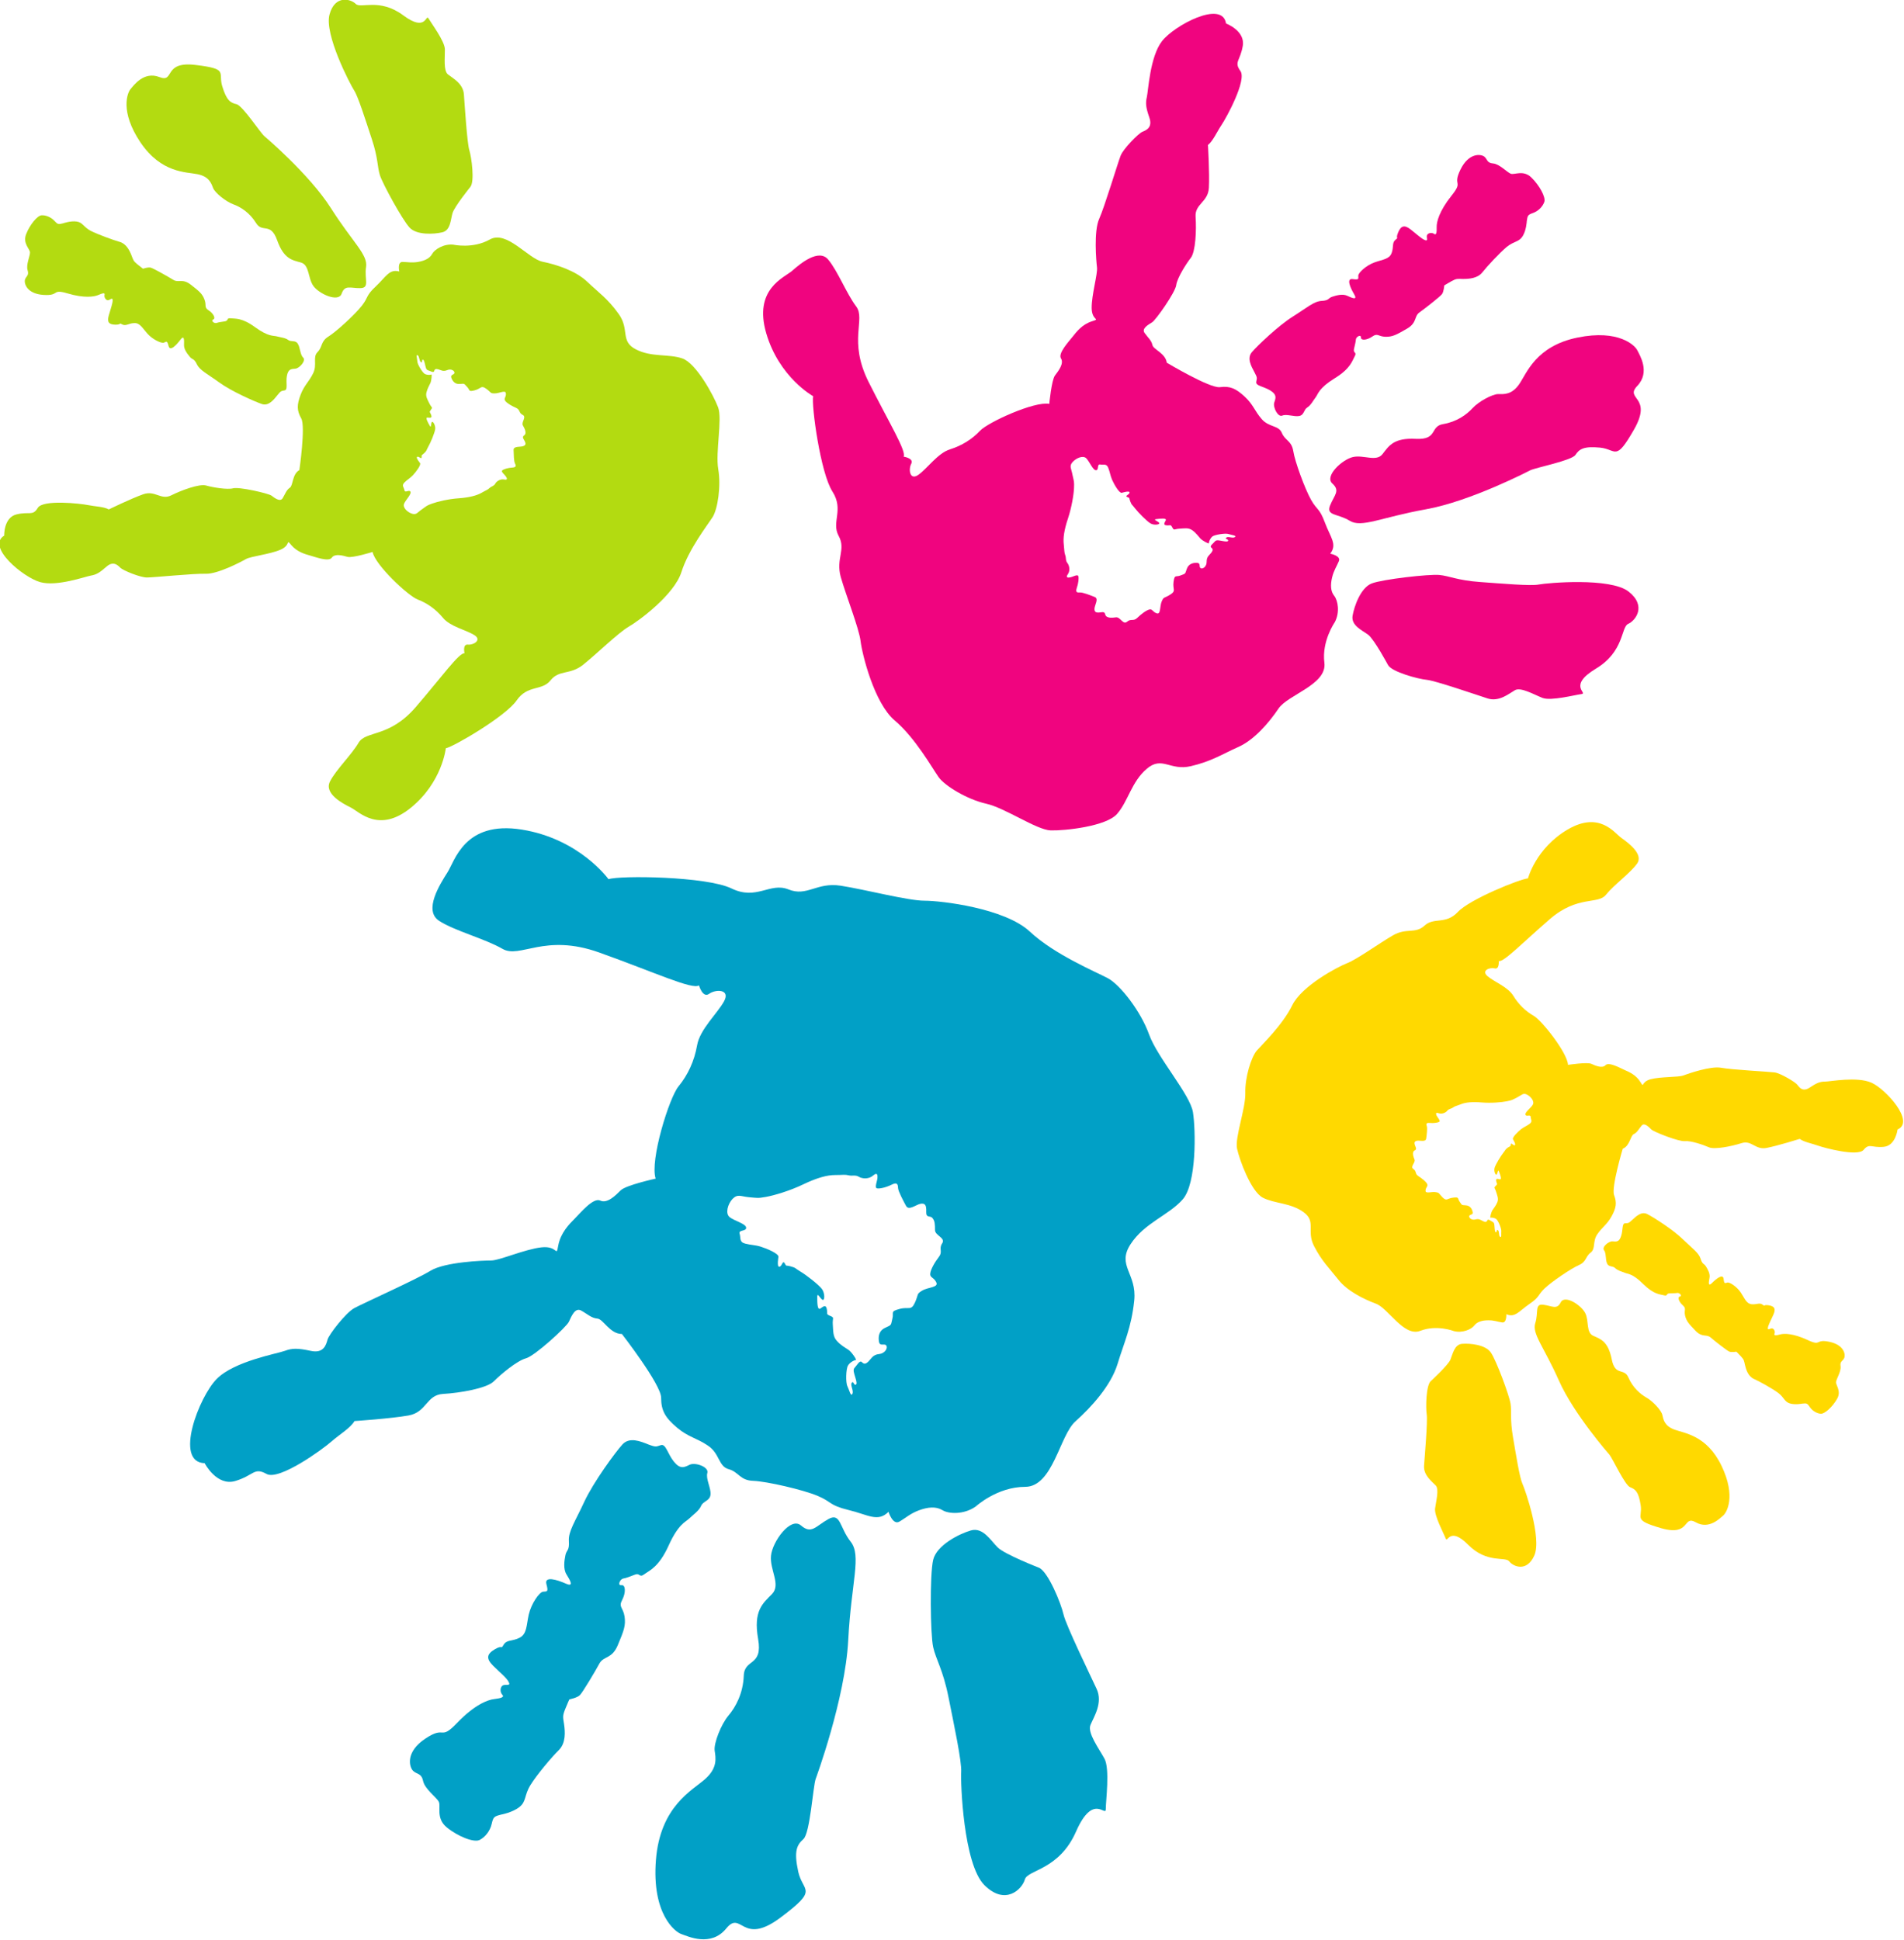
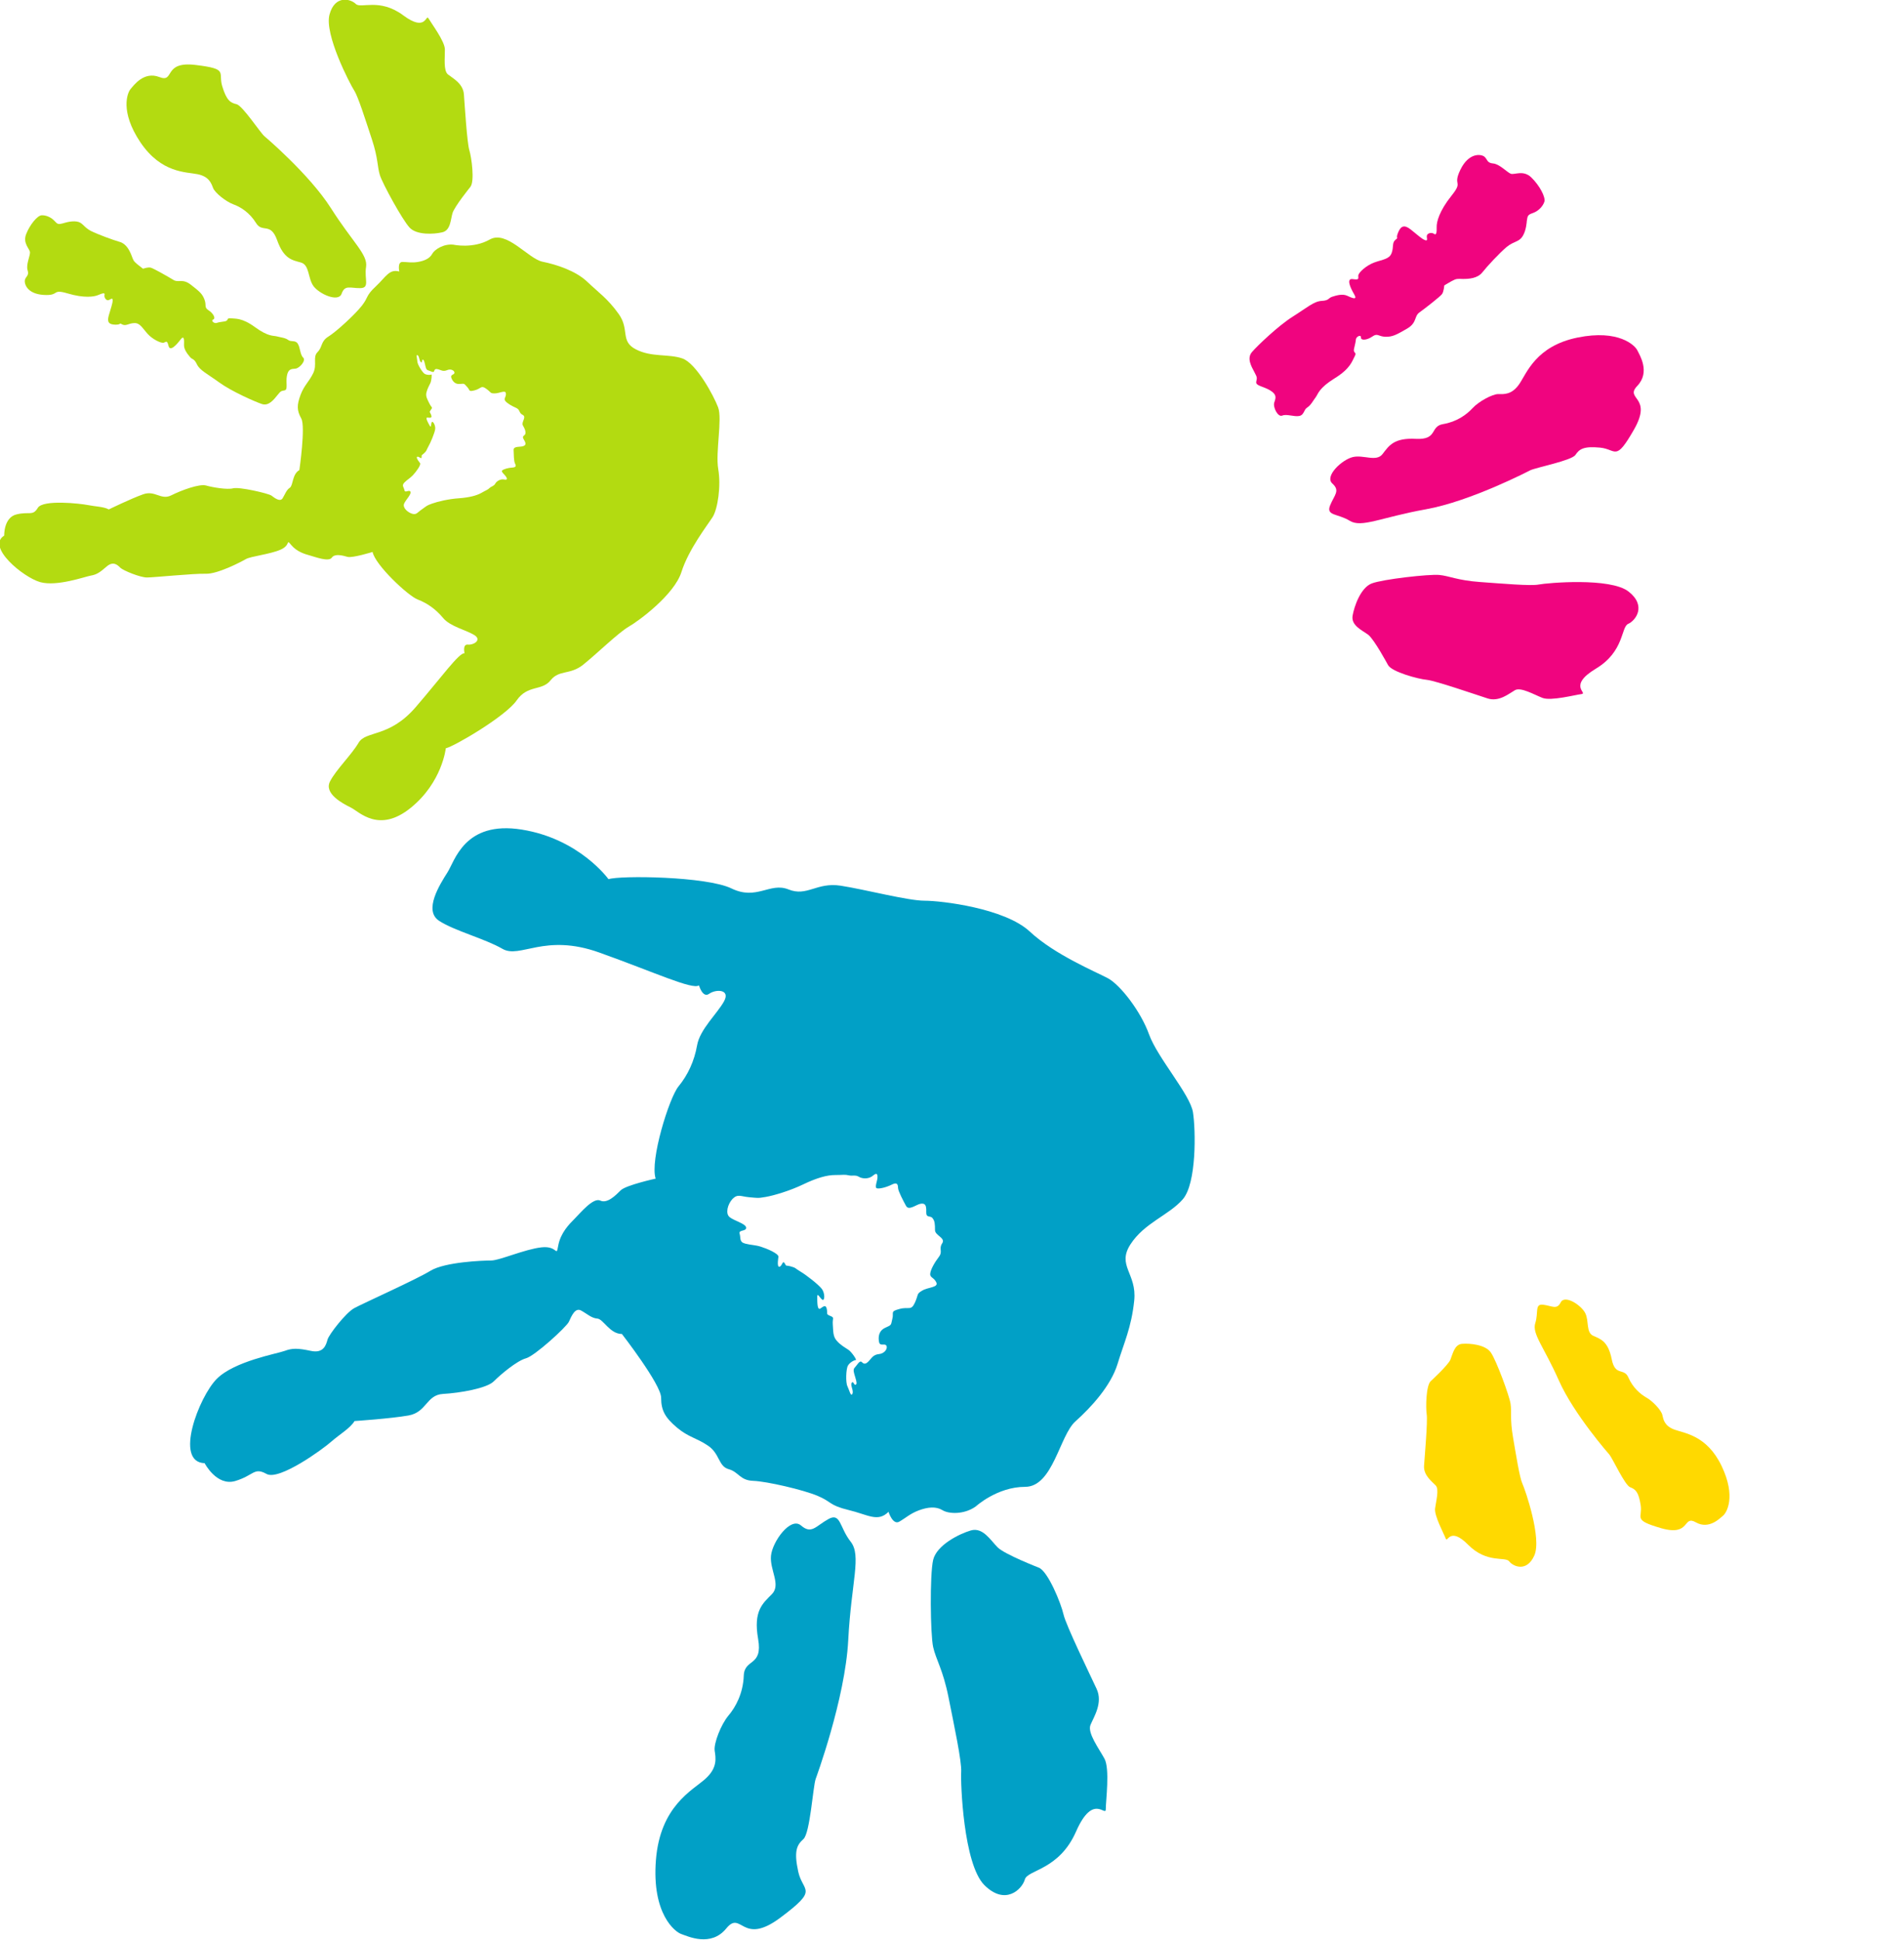
<svg xmlns="http://www.w3.org/2000/svg" xmlns:ns1="http://sodipodi.sourceforge.net/DTD/sodipodi-0.dtd" xmlns:ns2="http://www.inkscape.org/namespaces/inkscape" id="Ebene_01" x="0px" y="0px" viewBox="0 0 453.453 461.933" xml:space="preserve" ns1:docname="Kuge_Stiftung_Logo-hand-komplett.svg" ns2:version="0.92.3 (2405546, 2018-03-11)" width="453.453" height="461.933">
  <defs id="defs152" />
  <style type="text/css" id="style83">
	.st0{fill:#01A0C6;}
	.st1{fill:#B3DB11;}
	.st2{fill:#FFD900;}
	.st3{fill:#F0047F;}
</style>
  <g id="g147" transform="translate(-202.663,-64.249)">
    <g id="Hand_3_" transform="matrix(3.165,0,0,3.165,-1154.216,-518.968)" style="stroke-width:0.316">
      <path class="st0" d="m 461.75,253.55 c 1.19,0.77 3.44,1.34 4.77,2.11 1.33,0.77 3.16,-1.2 7.29,0.28 4.14,1.48 7.01,2.82 7.5,2.47 0,0 0.28,0.99 0.77,0.63 0.49,-0.35 1.61,-0.35 1.12,0.56 -0.49,0.91 -1.82,2.11 -2.03,3.31 -0.21,1.2 -0.7,2.25 -1.4,3.1 -0.7,0.85 -2.17,5.57 -1.72,6.94 0,0 -2.24,0.49 -2.63,0.88 -0.39,0.39 -1.02,1.02 -1.54,0.77 -0.53,-0.25 -1.51,0.95 -1.93,1.37 -0.42,0.42 -1.05,1.06 -1.23,2.01 -0.18,0.95 0,0 -1.26,0.14 -1.26,0.14 -3.16,0.99 -3.79,0.99 -0.63,0 -3.47,0.11 -4.56,0.77 -1.09,0.67 -5.12,2.47 -5.75,2.82 -0.63,0.35 -1.89,1.97 -2,2.36 -0.11,0.39 -0.28,1.06 -1.26,0.85 -0.98,-0.21 -1.4,-0.21 -1.96,0 -0.56,0.21 -3.79,0.77 -5.12,2.11 -1.33,1.34 -3.23,6.27 -0.91,6.34 0,0 0.91,1.76 2.31,1.34 1.4,-0.42 1.4,-1.06 2.35,-0.53 0.95,0.53 4.28,-1.9 4.87,-2.43 0.6,-0.53 1.44,-1.02 1.75,-1.55 0,0 2.7,-0.18 4.07,-0.42 1.37,-0.25 1.33,-1.55 2.59,-1.62 1.26,-0.07 3.3,-0.42 3.82,-0.95 0.53,-0.53 1.75,-1.55 2.42,-1.73 0.67,-0.18 3.05,-2.36 3.23,-2.75 0.18,-0.39 0.46,-1.09 0.91,-0.85 0.46,0.25 0.79,0.58 1.23,0.61 0.45,0.03 0.94,1.16 1.85,1.16 0,0 2.95,3.8 2.95,4.79 0,0.99 0.32,1.51 1.19,2.25 0.88,0.74 1.47,0.77 2.35,1.37 0.88,0.6 0.77,1.55 1.54,1.76 0.77,0.21 0.84,0.85 1.86,0.88 1.02,0.04 3.75,0.67 4.84,1.13 1.09,0.46 0.84,0.7 2.31,1.06 1.47,0.35 2.21,0.95 3.02,0.14 0,0 0.32,1.02 0.81,0.74 0.49,-0.28 0.81,-0.6 1.47,-0.85 0.67,-0.25 1.29,-0.31 1.77,-0.02 0.47,0.3 1.64,0.35 2.51,-0.27 0,0 1.61,-1.48 3.72,-1.48 2.1,0 2.59,-3.87 3.79,-4.93 1.19,-1.06 2.66,-2.68 3.16,-4.3 0.49,-1.62 1.05,-2.75 1.26,-4.79 0.21,-2.04 -1.33,-2.61 -0.28,-4.23 1.05,-1.62 2.88,-2.18 3.93,-3.38 1.05,-1.2 0.98,-5.21 0.77,-6.55 -0.21,-1.34 -2.66,-4.09 -3.3,-5.85 -0.63,-1.76 -2.17,-3.73 -3.09,-4.23 -0.91,-0.49 -4,-1.76 -5.89,-3.52 -1.89,-1.76 -6.66,-2.32 -7.92,-2.32 -1.26,0 -4.49,-0.85 -6.31,-1.13 -1.82,-0.28 -2.52,0.85 -3.93,0.28 -1.4,-0.56 -2.38,0.85 -4.28,-0.07 -1.89,-0.92 -8.41,-0.99 -9.26,-0.7 0,0 -2.17,-3.03 -6.52,-3.73 -4.35,-0.7 -5.05,2.4 -5.61,3.24 -0.55,0.87 -1.81,2.84 -0.62,3.62 z m 23.33,20.8 c 0.65,0.05 0.61,0.09 1.24,-0.02 0.63,-0.11 1.82,-0.46 2.84,-0.95 1.02,-0.49 1.79,-0.7 2.38,-0.7 0.6,0 0.75,-0.05 1.03,0.02 0.28,0.07 0.51,-0.05 0.77,0.11 0.26,0.16 0.75,0.19 1.07,-0.09 0.32,-0.28 0.35,-0.04 0.33,0.19 -0.02,0.23 -0.23,0.72 -0.04,0.77 0.19,0.05 0.7,-0.07 1.12,-0.28 0.42,-0.21 0.46,0 0.47,0.26 0.02,0.26 0.39,0.95 0.6,1.34 0.21,0.39 0.77,-0.11 1.1,-0.16 0.33,-0.05 0.44,0.09 0.42,0.6 -0.02,0.51 0.3,0.26 0.47,0.48 0.18,0.21 0.19,0.48 0.19,0.9 0,0.42 0.82,0.58 0.54,1 -0.28,0.42 0.07,0.6 -0.25,1.02 -0.32,0.42 -0.61,0.93 -0.65,1.25 -0.04,0.32 0.28,0.28 0.46,0.67 0.18,0.39 -0.63,0.35 -1.07,0.62 -0.44,0.26 -0.25,0.25 -0.54,0.9 -0.3,0.65 -0.46,0.28 -1.17,0.48 -0.72,0.19 -0.4,0.26 -0.53,0.74 -0.12,0.48 -0.02,0.44 -0.53,0.67 -0.51,0.23 -0.54,0.72 -0.47,1.07 0.07,0.35 0.4,0.09 0.54,0.26 0.14,0.18 -0.07,0.6 -0.54,0.65 -0.47,0.05 -0.56,0.32 -0.79,0.55 -0.23,0.23 -0.35,0.21 -0.51,0.05 -0.16,-0.16 -0.37,0.26 -0.53,0.42 -0.16,0.16 -0.05,0.41 0.05,0.76 0.11,0.35 0.12,0.51 0,0.53 -0.12,0.02 -0.16,-0.33 -0.28,-0.14 -0.12,0.19 0.18,0.6 0.05,0.83 -0.12,0.23 -0.23,-0.3 -0.37,-0.58 -0.14,-0.28 -0.11,-1.3 0.04,-1.55 0.14,-0.25 0.49,-0.42 0.59,-0.42 0.1,0 -0.31,-0.6 -0.54,-0.76 -0.23,-0.16 -0.6,-0.35 -0.89,-0.69 -0.3,-0.33 -0.26,-0.72 -0.3,-1.22 -0.04,-0.49 0.16,-0.51 -0.19,-0.65 -0.35,-0.14 -0.19,-0.16 -0.26,-0.51 -0.07,-0.35 -0.23,-0.23 -0.48,-0.05 -0.25,0.18 -0.24,-0.53 -0.24,-0.88 0,-0.35 0.19,0.09 0.38,0.22 0.19,0.13 0.22,-0.5 -0.05,-0.83 -0.26,-0.33 -1.17,-1.04 -1.6,-1.29 -0.42,-0.25 -0.32,-0.28 -0.74,-0.39 -0.42,-0.11 -0.28,0.04 -0.44,-0.23 -0.16,-0.27 -0.19,0.23 -0.4,0.26 -0.21,0.04 -0.07,-0.74 -0.07,-0.74 0.03,-0.25 -0.88,-0.63 -1.33,-0.77 -0.46,-0.14 -0.7,-0.11 -1.17,-0.23 -0.47,-0.12 -0.32,-0.42 -0.42,-0.74 -0.11,-0.32 0.51,-0.16 0.49,-0.46 -0.02,-0.3 -0.89,-0.51 -1.24,-0.79 -0.35,-0.28 -0.14,-0.99 0.21,-1.37 0.4,-0.4 0.61,-0.19 1.25,-0.13 z" id="path85" ns2:connector-curvature="0" style="fill:#01a0c6;stroke-width:0.169" />
      <path class="st0" d="m 501.77,299.42 c -0.89,0.26 -2.58,1.11 -2.84,2.22 -0.26,1.11 -0.21,5.6 0,6.55 0.21,0.95 0.74,1.69 1.16,3.8 0.42,2.11 1,4.81 0.95,5.6 -0.05,0.79 0.16,6.92 1.74,8.51 1.58,1.58 2.84,0.32 3.05,-0.42 0.21,-0.74 2.58,-0.69 3.86,-3.62 1.29,-2.93 2.23,-1.04 2.23,-1.67 0,-0.63 0.32,-3.03 -0.1,-3.8 -0.42,-0.77 -1.3,-1.94 -1.05,-2.54 0.25,-0.6 0.95,-1.66 0.46,-2.71 -0.49,-1.06 -2.31,-4.79 -2.49,-5.6 -0.18,-0.81 -1.16,-3.24 -1.86,-3.52 0,0 -2.58,-1 -3.1,-1.53 -0.53,-0.53 -1.11,-1.53 -2.01,-1.27 z" id="path87" ns2:connector-curvature="0" style="fill:#01a0c6;stroke-width:0.169" />
      <path class="st0" d="m 488.78,325.1 c -0.34,-1.56 -0.11,-2.01 0.39,-2.46 0.5,-0.45 0.72,-3.95 0.92,-4.52 0,0 2.22,-6.01 2.45,-10.43 0.23,-4.42 1.02,-6.37 0.18,-7.43 -0.84,-1.06 -0.74,-2.22 -1.68,-1.69 -0.95,0.53 -1.26,1.16 -2.05,0.48 -0.79,-0.69 -2.16,1.22 -2.26,2.27 -0.11,1.06 0.77,2.18 0.07,2.89 -0.7,0.71 -1.41,1.26 -1.04,3.37 0.37,2.11 -1.03,1.45 -1.08,2.77 -0.05,1.32 -0.6,2.35 -1.16,3.01 -0.55,0.66 -1.1,2.06 -1.03,2.62 0.08,0.55 0.24,1.29 -0.71,2.14 -0.95,0.85 -3.39,2.03 -3.71,6.1 -0.32,4.07 1.45,5.42 1.92,5.57 0.47,0.16 2.21,1 3.37,-0.42 1.16,-1.43 1.16,1.37 4.08,-0.82 2.92,-2.18 1.69,-1.89 1.34,-3.45 z" id="path89" ns2:connector-curvature="0" style="fill:#01a0c6;stroke-width:0.169" />
-       <path class="st0" d="m 470.77,315.94 c 0.53,-0.53 0.47,-1.37 0.39,-1.93 -0.08,-0.55 -0.13,-0.61 0.08,-1.14 0.21,-0.53 0.32,-0.74 0.32,-0.74 0,0 0.58,-0.11 0.79,-0.32 0.21,-0.21 1.16,-1.8 1.47,-2.38 0.32,-0.58 0.95,-0.32 1.39,-1.4 0.45,-1.08 0.6,-1.45 0.5,-2.14 -0.11,-0.69 -0.47,-0.69 -0.18,-1.24 0.29,-0.55 0.26,-1.16 -0.05,-1.11 -0.32,0.05 -0.13,-0.45 0.13,-0.5 0.26,-0.05 0.45,-0.13 0.87,-0.29 0.42,-0.16 0.32,0.26 0.71,-0.03 0.39,-0.29 1.1,-0.53 1.84,-2.17 0.74,-1.64 1.29,-1.77 1.55,-2.03 0.26,-0.26 0.74,-0.58 0.89,-0.95 0.16,-0.37 0.68,-0.37 0.71,-0.87 0.03,-0.5 -0.37,-1.16 -0.24,-1.61 0.13,-0.45 -0.92,-0.82 -1.34,-0.61 -0.42,0.21 -0.71,0.34 -1.18,-0.24 -0.47,-0.58 -0.6,-1.35 -0.97,-1.24 -0.37,0.11 -0.34,0.18 -0.95,-0.05 -0.6,-0.24 -1.42,-0.58 -1.95,0 -0.53,0.58 -2.18,2.83 -2.87,4.31 -0.68,1.48 -1.21,2.22 -1.16,2.96 0.05,0.74 -0.18,0.66 -0.26,1.06 -0.08,0.4 -0.18,1.03 0.08,1.45 0.26,0.42 0.6,0.98 -0.05,0.69 -0.66,-0.29 -1.63,-0.59 -1.46,0.04 0.17,0.62 0.04,0.54 -0.25,0.57 -0.29,0.03 -0.89,0.9 -1.08,1.72 -0.18,0.82 -0.13,1.45 -0.68,1.74 -0.55,0.29 -0.97,0.13 -1.21,0.53 -0.24,0.4 -0.03,-0.03 -0.66,0.34 -0.63,0.37 -0.66,0.71 -0.13,1.24 0.53,0.53 1.03,0.92 1.18,1.24 0.16,0.32 -0.24,0.13 -0.45,0.24 -0.21,0.11 -0.23,0.51 -0.04,0.7 0.19,0.2 -0.15,0.27 -0.62,0.33 -0.47,0.05 -1.48,0.43 -2.79,1.8 -1.31,1.37 -0.84,0.15 -2.36,1.16 -1.53,1 -1.24,2.14 -0.95,2.43 0.29,0.29 0.63,0.16 0.76,0.77 0.13,0.61 1,1.22 1.18,1.56 0.18,0.34 -0.24,1.24 0.6,1.93 0.84,0.69 2.05,1.16 2.47,0.95 0.42,-0.21 0.79,-0.68 0.91,-1.2 0.12,-0.52 0.16,-0.57 0.71,-0.71 0,0 0.85,-0.15 1.38,-0.57 0.53,-0.42 0.35,-0.87 0.82,-1.64 0.47,-0.77 1.62,-2.13 2.15,-2.65 z" id="path91" ns2:connector-curvature="0" style="fill:#01a0c6;stroke-width:0.169" />
    </g>
    <g id="Hand_2_" transform="matrix(3.165,0,0,3.165,-1154.216,-518.968)" style="stroke-width:0.316">
      <path class="st1" d="m 455.13,245.04 c 0.63,0.32 2.1,1.94 4.48,0.02 2.38,-1.92 2.65,-4.49 2.65,-4.49 0.6,-0.12 4.5,-2.4 5.33,-3.6 0.83,-1.2 1.9,-0.69 2.55,-1.51 0.65,-0.82 1.46,-0.38 2.46,-1.18 1,-0.8 2.65,-2.41 3.41,-2.85 0.76,-0.43 3.44,-2.41 3.98,-4.12 0.54,-1.71 1.96,-3.53 2.35,-4.14 0.38,-0.61 0.64,-2.33 0.42,-3.6 -0.22,-1.28 0.32,-3.77 -0.01,-4.65 -0.33,-0.88 -1.65,-3.32 -2.69,-3.68 -1.04,-0.36 -2.33,-0.07 -3.51,-0.69 -1.18,-0.61 -0.45,-1.48 -1.27,-2.64 -0.82,-1.16 -1.54,-1.64 -2.39,-2.45 -0.85,-0.81 -2.28,-1.28 -3.36,-1.5 -1.08,-0.23 -2.69,-2.39 -3.96,-1.67 -1.27,0.72 -2.74,0.39 -2.74,0.39 -0.73,-0.08 -1.42,0.36 -1.6,0.7 -0.18,0.34 -0.59,0.52 -1.07,0.6 -0.48,0.08 -0.78,0 -1.17,0 -0.39,0 -0.23,0.72 -0.23,0.72 -0.76,-0.21 -1,0.4 -1.77,1.12 -0.77,0.72 -0.53,0.78 -1.03,1.43 -0.5,0.65 -1.93,1.97 -2.53,2.34 -0.6,0.37 -0.43,0.78 -0.82,1.17 -0.39,0.39 -0.01,0.93 -0.33,1.59 -0.32,0.66 -0.67,0.89 -0.95,1.63 -0.28,0.75 -0.29,1.17 0.05,1.77 0.34,0.59 -0.14,3.89 -0.14,3.89 -0.55,0.31 -0.46,1.16 -0.72,1.33 -0.26,0.17 -0.35,0.48 -0.54,0.79 -0.19,0.3 -0.6,-0.02 -0.84,-0.2 -0.24,-0.17 -2.42,-0.67 -2.88,-0.55 -0.46,0.12 -1.55,-0.07 -2.04,-0.21 -0.5,-0.14 -1.84,0.35 -2.62,0.74 -0.78,0.39 -1.21,-0.4 -2.11,-0.08 -0.91,0.32 -2.59,1.14 -2.59,1.14 -0.37,-0.21 -1.04,-0.22 -1.58,-0.33 -0.54,-0.11 -3.37,-0.43 -3.76,0.21 -0.39,0.64 -0.61,0.26 -1.59,0.49 -0.99,0.23 -0.94,1.6 -0.94,1.6 -1.37,0.84 1.45,3.15 2.71,3.5 1.26,0.35 3.39,-0.42 3.8,-0.49 0.41,-0.07 0.66,-0.21 1.18,-0.67 0.52,-0.46 0.85,-0.12 1.05,0.08 0.2,0.2 1.51,0.74 2.01,0.73 0.5,0 3.54,-0.31 4.42,-0.28 0.88,0.03 2.63,-0.88 3.01,-1.1 0.38,-0.22 1.81,-0.36 2.61,-0.71 0.81,-0.35 0.38,-0.86 0.81,-0.35 0.43,0.51 1.02,0.68 1.42,0.79 0.4,0.11 1.4,0.49 1.63,0.16 0.23,-0.33 0.83,-0.16 1.19,-0.06 0.36,0.1 1.88,-0.37 1.88,-0.37 0.19,0.98 2.69,3.32 3.4,3.58 0.71,0.27 1.36,0.73 1.9,1.38 0.53,0.65 1.74,0.91 2.35,1.29 0.61,0.38 -0.07,0.77 -0.48,0.72 -0.42,-0.04 -0.25,0.65 -0.25,0.65 -0.42,-0.04 -1.69,1.75 -3.68,4.06 -1.99,2.31 -3.75,1.75 -4.29,2.67 -0.54,0.92 -1.7,2.03 -2.15,2.91 -0.48,0.92 0.95,1.67 1.58,1.98 z m 4.58,-22.12 c -0.34,-0.11 -0.71,-0.46 -0.59,-0.75 0.12,-0.29 0.57,-0.72 0.48,-0.9 -0.09,-0.19 -0.41,0.12 -0.45,-0.11 -0.04,-0.23 -0.24,-0.35 0,-0.59 0.24,-0.24 0.4,-0.3 0.63,-0.54 0.23,-0.24 0.64,-0.79 0.54,-0.92 0,0 -0.35,-0.42 -0.21,-0.47 0.14,-0.05 0.33,0.23 0.33,0.02 0.01,-0.21 -0.03,-0.08 0.19,-0.29 0.22,-0.21 0.14,-0.19 0.31,-0.49 0.17,-0.29 0.48,-1.03 0.52,-1.32 0.04,-0.29 -0.19,-0.66 -0.26,-0.52 -0.07,0.14 -0.03,0.47 -0.15,0.26 -0.12,-0.21 -0.37,-0.64 -0.16,-0.61 0.21,0.02 0.35,0.04 0.27,-0.19 -0.08,-0.24 -0.18,-0.19 -0.02,-0.4 0.16,-0.21 0.04,-0.15 -0.11,-0.46 -0.15,-0.31 -0.3,-0.53 -0.23,-0.83 0.07,-0.3 0.22,-0.55 0.3,-0.72 0.08,-0.17 0.13,-0.68 0.07,-0.64 -0.06,0.04 -0.33,0.05 -0.5,-0.05 -0.17,-0.1 -0.54,-0.7 -0.55,-0.92 -0.01,-0.22 -0.13,-0.57 0.02,-0.48 0.15,0.1 0.11,0.44 0.25,0.52 0.14,0.07 0.04,-0.15 0.12,-0.18 0.08,-0.03 0.12,0.07 0.18,0.32 0.06,0.25 0.08,0.43 0.23,0.47 0.15,0.04 0.42,0.22 0.46,0.07 0.04,-0.15 0.11,-0.2 0.32,-0.14 0.21,0.06 0.36,0.19 0.66,0.06 0.3,-0.13 0.57,0.05 0.55,0.21 -0.02,0.15 -0.31,0.11 -0.24,0.35 0.08,0.24 0.27,0.52 0.65,0.48 0.38,-0.04 0.31,-0.02 0.54,0.22 0.24,0.24 0.07,0.39 0.57,0.26 0.5,-0.13 0.47,-0.41 0.87,-0.12 0.4,0.29 0.28,0.35 0.63,0.35 0.35,0.01 0.83,-0.29 0.85,0 0.03,0.29 -0.18,0.38 -0.05,0.56 0.13,0.18 0.48,0.38 0.82,0.53 0.33,0.15 0.18,0.37 0.5,0.53 0.31,0.16 -0.13,0.54 0.01,0.79 0.14,0.25 0.22,0.42 0.19,0.61 -0.03,0.19 -0.31,0.15 -0.12,0.45 0.18,0.3 0.17,0.42 -0.05,0.5 -0.22,0.08 -0.72,-0.02 -0.72,0.28 0.01,0.31 0.02,0.85 0.1,1.01 0.08,0.16 0.13,0.3 -0.19,0.32 -0.33,0.02 -0.67,0.12 -0.77,0.22 -0.1,0.1 0.2,0.32 0.28,0.45 0.09,0.13 0.15,0.29 -0.13,0.23 -0.29,-0.06 -0.57,0.13 -0.67,0.31 -0.1,0.19 -0.28,0.19 -0.43,0.33 -0.14,0.14 -0.26,0.16 -0.62,0.37 -0.36,0.2 -0.89,0.34 -1.67,0.4 -0.78,0.05 -1.62,0.25 -2.03,0.4 -0.42,0.15 -0.38,0.16 -0.75,0.42 -0.37,0.25 -0.42,0.45 -0.77,0.34 z" id="path94" ns2:connector-curvature="0" style="fill:#b3db11;stroke-width:0.169" />
      <path class="st1" d="m 461.99,201.75 c -0.63,0.15 -1.93,0.22 -2.46,-0.36 -0.54,-0.58 -2.03,-3.3 -2.23,-3.94 -0.2,-0.64 -0.13,-1.27 -0.6,-2.69 -0.47,-1.42 -1.04,-3.24 -1.34,-3.69 -0.3,-0.46 -2.26,-4.22 -1.85,-5.71 0.41,-1.5 1.6,-1.17 1.98,-0.79 0.38,0.37 1.78,-0.47 3.56,0.85 1.77,1.32 1.69,-0.14 1.91,0.24 0.22,0.38 1.22,1.71 1.23,2.32 0.01,0.61 -0.12,1.61 0.23,1.89 0.35,0.28 1.13,0.67 1.2,1.48 0.06,0.8 0.24,3.68 0.41,4.22 0.17,0.55 0.41,2.34 0.08,2.76 0,0 -1.21,1.49 -1.35,1.99 -0.14,0.48 -0.14,1.29 -0.77,1.43 z" id="path96" ns2:connector-curvature="0" style="fill:#b3db11;stroke-width:0.169" />
      <path class="st1" d="m 445.44,190.77 c 0.32,1.06 0.62,1.24 1.07,1.34 0.45,0.1 1.78,2.13 2.09,2.4 0,0 3.38,2.85 5.02,5.43 1.64,2.58 2.78,3.48 2.64,4.41 -0.15,0.92 0.31,1.59 -0.44,1.6 -0.75,0.01 -1.16,-0.27 -1.4,0.42 -0.24,0.68 -1.71,0.01 -2.13,-0.59 -0.42,-0.6 -0.28,-1.58 -0.94,-1.76 -0.66,-0.18 -1.28,-0.27 -1.78,-1.67 -0.5,-1.4 -1.11,-0.52 -1.59,-1.3 -0.48,-0.78 -1.16,-1.21 -1.72,-1.41 -0.56,-0.21 -1.37,-0.86 -1.51,-1.22 -0.14,-0.36 -0.3,-0.86 -1.16,-1.04 -0.86,-0.18 -2.73,-0.06 -4.31,-2.4 -1.57,-2.34 -0.97,-3.75 -0.74,-4.01 0.23,-0.26 0.99,-1.36 2.17,-0.9 1.18,0.46 0.23,-1.22 2.73,-0.91 2.51,0.3 1.67,0.55 2,1.61 z" id="path98" ns2:connector-curvature="0" style="fill:#b3db11;stroke-width:0.169" />
      <path class="st1" d="m 437.72,202.47 c 0.5,0.14 0.75,0.66 0.89,1.02 0.14,0.36 0.13,0.41 0.43,0.66 0.31,0.25 0.44,0.34 0.44,0.34 0,0 0.38,-0.14 0.58,-0.08 0.2,0.05 1.31,0.68 1.7,0.92 0.39,0.24 0.68,-0.13 1.31,0.36 0.64,0.5 0.86,0.67 1.03,1.12 0.17,0.45 -0.05,0.58 0.31,0.81 0.36,0.23 0.55,0.61 0.35,0.69 -0.21,0.08 0.07,0.32 0.25,0.26 0.18,-0.06 0.31,-0.07 0.62,-0.12 0.31,-0.05 0.1,-0.27 0.44,-0.23 0.34,0.04 0.84,-0.06 1.84,0.67 1,0.73 1.38,0.62 1.63,0.69 0.25,0.07 0.64,0.1 0.86,0.27 0.22,0.17 0.54,-0.01 0.72,0.28 0.19,0.29 0.17,0.83 0.41,1.05 0.23,0.22 -0.28,0.81 -0.6,0.83 -0.32,0.02 -0.54,0.04 -0.63,0.55 -0.09,0.51 0.09,1.02 -0.16,1.08 -0.26,0.06 -0.27,0.01 -0.55,0.36 -0.28,0.35 -0.66,0.84 -1.17,0.67 -0.51,-0.17 -2.28,-0.95 -3.19,-1.61 -0.91,-0.66 -1.48,-0.92 -1.7,-1.38 -0.22,-0.46 -0.34,-0.33 -0.52,-0.55 -0.18,-0.21 -0.46,-0.56 -0.45,-0.9 0.01,-0.34 0.03,-0.8 -0.27,-0.4 -0.3,0.4 -0.78,0.91 -0.89,0.48 -0.11,-0.43 -0.16,-0.34 -0.35,-0.26 -0.18,0.08 -0.84,-0.23 -1.23,-0.66 -0.39,-0.43 -0.57,-0.83 -1,-0.81 -0.43,0.01 -0.63,0.25 -0.91,0.1 -0.28,-0.16 -0.01,0.02 -0.51,0.02 -0.51,-0.01 -0.64,-0.2 -0.5,-0.7 0.14,-0.5 0.3,-0.91 0.29,-1.15 -0.01,-0.24 -0.19,0 -0.35,0.01 -0.16,0.01 -0.31,-0.23 -0.26,-0.41 0.05,-0.18 -0.18,-0.11 -0.48,0.02 -0.3,0.13 -1.04,0.25 -2.29,-0.12 -1.25,-0.37 -0.56,0.19 -1.82,0.11 -1.26,-0.08 -1.47,-0.86 -1.4,-1.14 0.08,-0.27 0.33,-0.31 0.2,-0.72 -0.13,-0.41 0.19,-1.07 0.18,-1.34 -0.01,-0.27 -0.56,-0.67 -0.29,-1.37 0.27,-0.7 0.84,-1.4 1.16,-1.42 0.32,-0.02 0.71,0.14 0.96,0.41 0.25,0.27 0.29,0.29 0.67,0.19 0,0 0.56,-0.2 1.02,-0.13 0.46,0.07 0.5,0.41 1.05,0.7 0.54,0.27 1.68,0.69 2.18,0.83 z" id="path100" ns2:connector-curvature="0" style="fill:#b3db11;stroke-width:0.169" />
    </g>
    <g id="Hand_1_" transform="matrix(3.165,0,0,3.165,-1154.216,-518.968)" style="stroke-width:0.316">
-       <path class="st2" d="m 550.71,247.31 c -0.52,-0.37 -1.63,-2.03 -4.03,-0.63 -2.4,1.41 -2.99,3.68 -2.99,3.68 -0.56,0.03 -4.38,1.56 -5.28,2.53 -0.91,0.97 -1.8,0.37 -2.5,1.02 -0.7,0.65 -1.36,0.15 -2.37,0.73 -1.01,0.58 -2.71,1.81 -3.46,2.1 -0.74,0.29 -3.42,1.71 -4.13,3.17 -0.72,1.47 -2.24,2.92 -2.67,3.41 -0.42,0.5 -0.89,2.01 -0.86,3.19 0.03,1.18 -0.8,3.35 -0.62,4.19 0.18,0.84 1.05,3.21 1.93,3.68 0.89,0.46 2.09,0.38 3.07,1.09 0.98,0.71 0.2,1.4 0.79,2.55 0.59,1.15 1.17,1.69 1.83,2.53 0.65,0.84 1.89,1.46 2.83,1.81 0.94,0.35 2.1,2.52 3.34,2.04 1.24,-0.48 2.52,0.02 2.52,0.02 0.65,0.17 1.32,-0.13 1.54,-0.42 0.21,-0.28 0.6,-0.39 1.04,-0.39 0.45,-0.01 0.7,0.11 1.06,0.16 0.35,0.05 0.31,-0.62 0.31,-0.62 0.66,0.29 0.95,-0.23 1.74,-0.77 0.79,-0.54 0.59,-0.63 1.12,-1.15 0.54,-0.52 2,-1.51 2.59,-1.77 0.59,-0.25 0.49,-0.64 0.89,-0.94 0.4,-0.3 0.13,-0.84 0.51,-1.39 0.38,-0.55 0.72,-0.71 1.07,-1.34 0.35,-0.64 0.41,-1.02 0.19,-1.6 -0.22,-0.58 0.65,-3.49 0.65,-3.49 0.54,-0.21 0.57,-0.98 0.83,-1.1 0.26,-0.12 0.38,-0.39 0.59,-0.64 0.21,-0.25 0.54,0.1 0.73,0.29 0.19,0.19 2.09,0.93 2.52,0.88 0.43,-0.05 1.38,0.27 1.81,0.46 0.43,0.19 1.7,-0.07 2.46,-0.31 0.76,-0.25 1.03,0.53 1.89,0.36 0.86,-0.17 2.49,-0.68 2.49,-0.68 0.31,0.24 0.91,0.34 1.38,0.51 0.47,0.17 2.98,0.84 3.42,0.32 0.44,-0.53 0.58,-0.15 1.5,-0.23 0.92,-0.07 1.06,-1.31 1.06,-1.31 1.34,-0.57 -0.88,-3.04 -1.97,-3.52 -1.09,-0.48 -3.11,-0.08 -3.49,-0.08 -0.38,0 -0.63,0.1 -1.15,0.45 -0.53,0.35 -0.78,-0.01 -0.93,-0.21 -0.15,-0.2 -1.26,-0.87 -1.71,-0.93 -0.45,-0.06 -3.23,-0.2 -4.02,-0.35 -0.79,-0.15 -2.48,0.44 -2.86,0.58 -0.37,0.14 -1.68,0.08 -2.45,0.28 -0.77,0.21 -0.46,0.72 -0.77,0.21 -0.32,-0.52 -0.83,-0.75 -1.18,-0.9 -0.34,-0.15 -1.19,-0.63 -1.44,-0.37 -0.25,0.27 -0.77,0.04 -1.08,-0.1 -0.31,-0.14 -1.75,0.08 -1.75,0.08 -0.04,-0.91 -1.98,-3.35 -2.58,-3.69 -0.6,-0.34 -1.13,-0.85 -1.53,-1.5 -0.39,-0.66 -1.45,-1.06 -1.94,-1.48 -0.5,-0.43 0.16,-0.68 0.53,-0.59 0.37,0.1 0.31,-0.55 0.31,-0.55 0.37,0.1 1.76,-1.35 3.85,-3.16 2.1,-1.81 3.62,-1.07 4.22,-1.83 0.61,-0.76 1.8,-1.6 2.33,-2.33 0.53,-0.71 -0.66,-1.58 -1.18,-1.95 z m -7.09,19.32 c 0.29,0.15 0.58,0.51 0.43,0.76 -0.14,0.25 -0.61,0.57 -0.55,0.75 0.06,0.18 0.38,-0.05 0.39,0.16 0.01,0.21 0.17,0.35 -0.08,0.53 -0.25,0.18 -0.4,0.22 -0.64,0.4 -0.24,0.19 -0.68,0.62 -0.61,0.76 0,0 0.26,0.42 0.13,0.45 -0.13,0.03 -0.26,-0.25 -0.3,-0.06 -0.03,0.19 0.02,0.08 -0.21,0.23 -0.22,0.16 -0.15,0.15 -0.35,0.4 -0.19,0.24 -0.57,0.86 -0.65,1.12 -0.08,0.26 0.08,0.62 0.16,0.5 0.08,-0.12 0.09,-0.42 0.17,-0.21 0.08,0.21 0.24,0.62 0.06,0.58 -0.18,-0.04 -0.31,-0.09 -0.27,0.14 0.04,0.22 0.14,0.2 -0.04,0.36 -0.17,0.16 -0.06,0.13 0.03,0.43 0.09,0.3 0.2,0.52 0.1,0.78 -0.1,0.26 -0.27,0.46 -0.37,0.61 -0.1,0.15 -0.21,0.59 -0.15,0.57 0.06,-0.02 0.31,0 0.44,0.11 0.14,0.11 0.39,0.71 0.37,0.9 -0.02,0.2 0.04,0.53 -0.09,0.43 -0.12,-0.11 -0.04,-0.41 -0.16,-0.5 -0.12,-0.09 -0.06,0.13 -0.13,0.15 -0.08,0.02 -0.1,-0.08 -0.12,-0.31 -0.02,-0.23 -0.01,-0.4 -0.14,-0.46 -0.13,-0.06 -0.35,-0.26 -0.4,-0.13 -0.06,0.13 -0.13,0.17 -0.31,0.08 -0.19,-0.08 -0.3,-0.22 -0.59,-0.14 -0.29,0.08 -0.51,-0.12 -0.47,-0.26 0.04,-0.14 0.3,-0.06 0.26,-0.28 -0.04,-0.22 -0.17,-0.5 -0.52,-0.52 -0.35,-0.02 -0.28,-0.02 -0.46,-0.27 -0.18,-0.25 -0.01,-0.37 -0.48,-0.31 -0.47,0.05 -0.48,0.3 -0.8,-0.01 -0.32,-0.32 -0.21,-0.35 -0.52,-0.4 -0.32,-0.06 -0.78,0.15 -0.77,-0.12 0.02,-0.27 0.21,-0.32 0.12,-0.5 -0.09,-0.18 -0.38,-0.41 -0.66,-0.59 -0.28,-0.18 -0.11,-0.36 -0.38,-0.54 -0.26,-0.18 0.19,-0.47 0.09,-0.71 -0.1,-0.25 -0.14,-0.41 -0.09,-0.57 0.06,-0.16 0.3,-0.09 0.17,-0.39 -0.13,-0.3 -0.1,-0.4 0.11,-0.45 0.21,-0.04 0.65,0.12 0.69,-0.16 0.04,-0.28 0.1,-0.76 0.05,-0.92 -0.05,-0.16 -0.08,-0.29 0.22,-0.26 0.3,0.03 0.62,-0.02 0.72,-0.09 0.1,-0.07 -0.13,-0.32 -0.2,-0.45 -0.06,-0.13 -0.1,-0.28 0.15,-0.19 0.25,0.09 0.53,-0.04 0.65,-0.19 0.12,-0.15 0.28,-0.13 0.43,-0.24 0.15,-0.11 0.25,-0.11 0.6,-0.25 0.35,-0.14 0.85,-0.19 1.56,-0.13 0.71,0.06 1.49,-0.01 1.89,-0.09 0.4,-0.08 0.37,-0.09 0.74,-0.27 0.41,-0.21 0.48,-0.38 0.78,-0.23 z" id="path103" ns2:connector-curvature="0" style="fill:#ffd900;stroke-width:0.169" />
      <path class="st2" d="m 538.73,285.38 c 0.59,-0.05 1.77,0.06 2.17,0.66 0.41,0.59 1.39,3.25 1.48,3.85 0.09,0.61 -0.05,1.16 0.18,2.5 0.23,1.34 0.5,3.06 0.71,3.51 0.21,0.45 1.47,4.11 0.9,5.4 -0.57,1.29 -1.6,0.83 -1.89,0.45 -0.29,-0.39 -1.67,0.18 -3.09,-1.25 -1.42,-1.43 -1.54,-0.1 -1.69,-0.47 -0.14,-0.37 -0.87,-1.71 -0.8,-2.26 0.07,-0.55 0.32,-1.44 0.05,-1.73 -0.28,-0.3 -0.93,-0.76 -0.88,-1.49 0.05,-0.73 0.28,-3.34 0.2,-3.86 -0.08,-0.52 -0.05,-2.17 0.3,-2.5 0,0 1.29,-1.18 1.48,-1.61 0.18,-0.43 0.3,-1.15 0.88,-1.2 z" id="path105" ns2:connector-curvature="0" style="fill:#ffd900;stroke-width:0.169" />
      <path class="st2" d="m 552.17,297.52 c -0.15,-0.99 -0.39,-1.2 -0.79,-1.35 -0.4,-0.15 -1.32,-2.16 -1.56,-2.45 0,0 -2.67,-3.03 -3.8,-5.57 -1.13,-2.55 -2.04,-3.52 -1.78,-4.33 0.26,-0.81 -0.07,-1.47 0.61,-1.38 0.68,0.09 1.01,0.4 1.31,-0.19 0.31,-0.58 1.54,0.22 1.84,0.82 0.3,0.6 0.04,1.46 0.61,1.71 0.57,0.25 1.11,0.42 1.38,1.75 0.26,1.33 0.93,0.62 1.26,1.39 0.33,0.76 0.89,1.24 1.36,1.51 0.47,0.26 1.12,0.96 1.19,1.3 0.08,0.34 0.15,0.82 0.9,1.1 0.75,0.28 2.45,0.42 3.56,2.74 1.11,2.32 0.37,3.51 0.13,3.72 -0.24,0.2 -1.07,1.09 -2.07,0.52 -1,-0.57 -0.37,1.07 -2.58,0.45 -2.21,-0.64 -1.41,-0.75 -1.57,-1.74 z" id="path107" ns2:connector-curvature="0" style="fill:#ffd900;stroke-width:0.169" />
-       <path class="st2" d="m 560.69,288.02 c -0.43,-0.19 -0.59,-0.7 -0.67,-1.04 -0.08,-0.34 -0.06,-0.39 -0.3,-0.65 -0.24,-0.26 -0.35,-0.36 -0.35,-0.36 0,0 -0.36,0.07 -0.54,-0.01 -0.18,-0.08 -1.09,-0.79 -1.4,-1.06 -0.32,-0.27 -0.63,0.03 -1.14,-0.51 -0.51,-0.53 -0.68,-0.72 -0.78,-1.14 -0.09,-0.43 0.12,-0.51 -0.17,-0.77 -0.3,-0.26 -0.42,-0.62 -0.22,-0.66 0.2,-0.04 -0.02,-0.29 -0.19,-0.27 -0.17,0.03 -0.29,0.02 -0.58,0.03 -0.29,0.01 -0.13,0.23 -0.42,0.15 -0.3,-0.08 -0.77,-0.06 -1.57,-0.85 -0.8,-0.8 -1.16,-0.75 -1.37,-0.84 -0.21,-0.09 -0.56,-0.17 -0.74,-0.36 -0.18,-0.18 -0.49,-0.06 -0.61,-0.35 -0.13,-0.29 -0.05,-0.77 -0.23,-1 -0.18,-0.23 0.36,-0.69 0.65,-0.66 0.3,0.03 0.5,0.04 0.64,-0.41 0.15,-0.45 0.05,-0.93 0.29,-0.95 0.24,-0.02 0.24,0.03 0.54,-0.25 0.3,-0.28 0.7,-0.67 1.14,-0.44 0.44,0.22 1.92,1.16 2.66,1.88 0.74,0.71 1.21,1.03 1.35,1.48 0.14,0.45 0.26,0.35 0.39,0.56 0.14,0.22 0.34,0.56 0.28,0.87 -0.06,0.31 -0.13,0.71 0.19,0.39 0.32,-0.32 0.82,-0.72 0.87,-0.31 0.04,0.4 0.1,0.33 0.28,0.28 0.18,-0.05 0.73,0.32 1.02,0.76 0.29,0.44 0.41,0.82 0.8,0.87 0.39,0.04 0.6,-0.14 0.83,0.03 0.23,0.18 0.01,-0.02 0.46,0.05 0.45,0.07 0.55,0.27 0.36,0.7 -0.19,0.43 -0.39,0.78 -0.42,1 -0.02,0.22 0.17,0.02 0.32,0.04 0.15,0.01 0.25,0.25 0.18,0.4 -0.07,0.16 0.15,0.13 0.44,0.05 0.29,-0.08 0.97,-0.08 2.05,0.42 1.08,0.51 0.53,-0.1 1.65,0.14 1.12,0.24 1.21,0.98 1.11,1.21 -0.1,0.24 -0.34,0.24 -0.28,0.62 0.06,0.39 -0.31,0.94 -0.34,1.19 -0.03,0.24 0.42,0.68 0.08,1.27 -0.34,0.6 -0.94,1.15 -1.24,1.12 -0.3,-0.03 -0.62,-0.22 -0.81,-0.5 -0.19,-0.28 -0.22,-0.3 -0.58,-0.26 0,0 -0.53,0.11 -0.94,-0.02 -0.4,-0.13 -0.4,-0.43 -0.85,-0.78 -0.44,-0.33 -1.41,-0.87 -1.84,-1.06 z" id="path109" ns2:connector-curvature="0" style="fill:#ffd900;stroke-width:0.169" />
    </g>
    <g id="Hand" transform="matrix(3.165,0,0,3.165,-1154.216,-518.968)" style="stroke-width:0.316">
-       <path class="st3" d="m 488.33,204.64 c -0.6,0.52 -2.93,1.37 -1.96,4.7 0.97,3.33 3.53,4.74 3.53,4.74 -0.14,0.69 0.55,5.78 1.45,7.17 0.89,1.39 -0.1,2.3 0.47,3.34 0.57,1.04 -0.23,1.7 0.16,3.1 0.4,1.4 1.37,3.84 1.49,4.82 0.12,0.99 1.02,4.66 2.57,5.97 1.55,1.31 2.83,3.6 3.3,4.26 0.47,0.66 2.15,1.68 3.58,2 1.43,0.32 3.79,1.97 4.85,2.01 1.06,0.03 4.18,-0.3 5,-1.24 0.83,-0.94 1.08,-2.42 2.24,-3.4 1.15,-0.98 1.74,0.17 3.3,-0.19 1.56,-0.36 2.38,-0.91 3.59,-1.45 1.21,-0.54 2.32,-1.85 3.02,-2.89 0.7,-1.04 3.66,-1.8 3.45,-3.44 -0.21,-1.64 0.78,-3.05 0.78,-3.05 0.4,-0.74 0.24,-1.64 -0.04,-1.99 -0.28,-0.34 -0.29,-0.84 -0.16,-1.38 0.13,-0.54 0.34,-0.82 0.51,-1.23 0.17,-0.41 -0.65,-0.56 -0.65,-0.56 0.55,-0.71 0.01,-1.23 -0.4,-2.34 -0.42,-1.12 -0.58,-0.9 -1.04,-1.71 -0.46,-0.81 -1.22,-2.88 -1.34,-3.67 -0.13,-0.79 -0.62,-0.78 -0.86,-1.37 -0.24,-0.58 -0.97,-0.41 -1.51,-1.03 -0.55,-0.63 -0.63,-1.09 -1.29,-1.7 -0.66,-0.61 -1.1,-0.81 -1.86,-0.71 -0.76,0.1 -4,-1.84 -4,-1.84 -0.09,-0.71 -1.01,-0.99 -1.08,-1.33 -0.07,-0.35 -0.35,-0.57 -0.59,-0.91 -0.24,-0.33 0.28,-0.62 0.57,-0.8 0.28,-0.17 1.74,-2.25 1.81,-2.79 0.07,-0.54 0.74,-1.6 1.1,-2.06 0.36,-0.46 0.43,-2.09 0.36,-3.08 -0.07,-0.99 0.94,-1.09 1,-2.19 0.06,-1.09 -0.07,-3.22 -0.07,-3.22 0.38,-0.3 0.68,-1 1.03,-1.52 0.35,-0.52 1.91,-3.36 1.41,-4.05 -0.5,-0.69 -0.01,-0.75 0.18,-1.89 0.19,-1.14 -1.26,-1.68 -1.26,-1.68 -0.28,-1.8 -3.92,0.16 -4.82,1.33 -0.91,1.17 -1.03,3.75 -1.14,4.21 -0.11,0.46 -0.07,0.79 0.19,1.54 0.26,0.75 -0.24,0.95 -0.53,1.07 -0.29,0.12 -1.42,1.26 -1.63,1.79 -0.21,0.53 -1.21,3.86 -1.62,4.77 -0.41,0.92 -0.22,3.15 -0.16,3.64 0.06,0.49 -0.41,2.06 -0.4,3.06 0.01,1 0.73,0.77 0.01,1 -0.72,0.23 -1.15,0.78 -1.44,1.15 -0.29,0.37 -1.12,1.25 -0.88,1.64 0.24,0.39 -0.19,0.94 -0.45,1.28 -0.26,0.34 -0.43,2.14 -0.43,2.14 -1.11,-0.22 -4.62,1.39 -5.21,2.02 -0.59,0.63 -1.36,1.12 -2.26,1.4 -0.91,0.28 -1.71,1.44 -2.37,1.91 -0.66,0.47 -0.77,-0.4 -0.55,-0.82 0.23,-0.42 -0.57,-0.54 -0.57,-0.54 0.22,-0.42 -1.09,-2.54 -2.64,-5.63 -1.55,-3.09 -0.2,-4.71 -0.93,-5.67 -0.73,-0.97 -1.39,-2.67 -2.1,-3.52 -0.71,-0.87 -2.11,0.3 -2.71,0.83 z m 21.08,14.41 c 0.27,-0.31 0.79,-0.54 1.04,-0.3 0.25,0.25 0.5,0.91 0.74,0.9 0.23,-0.02 0.05,-0.48 0.31,-0.43 0.26,0.05 0.47,-0.1 0.61,0.26 0.14,0.36 0.14,0.55 0.29,0.9 0.15,0.34 0.54,1.02 0.73,0.97 0,0 0.59,-0.19 0.58,-0.02 -0.01,0.17 -0.39,0.24 -0.17,0.34 0.22,0.1 0.1,0 0.22,0.32 0.12,0.32 0.14,0.23 0.37,0.54 0.23,0.3 0.87,0.95 1.15,1.12 0.28,0.17 0.77,0.09 0.65,-0.05 -0.12,-0.13 -0.48,-0.24 -0.21,-0.27 0.27,-0.03 0.82,-0.11 0.71,0.1 -0.11,0.21 -0.2,0.35 0.08,0.37 0.28,0.02 0.28,-0.1 0.42,0.16 0.14,0.26 0.14,0.11 0.52,0.09 0.39,-0.02 0.68,-0.09 0.97,0.11 0.29,0.2 0.47,0.47 0.62,0.63 0.15,0.16 0.65,0.43 0.64,0.35 -0.01,-0.08 0.09,-0.37 0.27,-0.51 0.18,-0.13 0.97,-0.26 1.2,-0.18 0.23,0.08 0.65,0.11 0.49,0.23 -0.17,0.12 -0.51,-0.08 -0.65,0.04 -0.14,0.11 0.14,0.11 0.14,0.21 0,0.1 -0.13,0.1 -0.41,0.05 -0.28,-0.05 -0.48,-0.11 -0.59,0.03 -0.11,0.14 -0.41,0.34 -0.28,0.45 0.14,0.11 0.16,0.2 0.01,0.4 -0.16,0.2 -0.35,0.29 -0.35,0.67 0.01,0.38 -0.3,0.58 -0.45,0.49 -0.15,-0.09 0.02,-0.38 -0.26,-0.4 -0.28,-0.02 -0.66,0.06 -0.79,0.47 -0.13,0.42 -0.11,0.33 -0.47,0.48 -0.36,0.14 -0.44,-0.1 -0.52,0.48 -0.08,0.58 0.22,0.67 -0.25,0.96 -0.48,0.3 -0.48,0.14 -0.64,0.51 -0.16,0.37 -0.06,1 -0.37,0.9 -0.32,-0.1 -0.32,-0.35 -0.56,-0.29 -0.24,0.06 -0.61,0.34 -0.91,0.63 -0.3,0.29 -0.47,0.03 -0.77,0.29 -0.3,0.26 -0.5,-0.37 -0.83,-0.33 -0.33,0.04 -0.53,0.05 -0.71,-0.06 -0.18,-0.12 -0.02,-0.39 -0.41,-0.32 -0.39,0.06 -0.51,-0.01 -0.5,-0.27 0.01,-0.27 0.34,-0.75 0.02,-0.88 -0.32,-0.13 -0.89,-0.35 -1.1,-0.34 -0.21,0.01 -0.37,0.01 -0.25,-0.34 0.12,-0.35 0.17,-0.76 0.11,-0.9 -0.06,-0.15 -0.42,0.07 -0.6,0.1 -0.18,0.04 -0.37,0.03 -0.18,-0.24 0.19,-0.27 0.11,-0.65 -0.04,-0.84 -0.15,-0.19 -0.08,-0.38 -0.16,-0.59 -0.08,-0.21 -0.06,-0.34 -0.11,-0.81 -0.06,-0.47 0.03,-1.09 0.31,-1.93 0.28,-0.84 0.44,-1.81 0.46,-2.31 0.02,-0.5 0,-0.47 -0.11,-0.97 -0.09,-0.51 -0.27,-0.66 -0.01,-0.97 z" id="path112" ns2:connector-curvature="0" style="fill:#f0047f;stroke-width:0.169" />
      <path class="st3" d="m 530.49,230.61 c 0.12,-0.72 0.61,-2.12 1.44,-2.44 0.83,-0.32 4.32,-0.71 5.08,-0.64 0.76,0.07 1.38,0.41 3.06,0.53 1.68,0.12 3.82,0.31 4.43,0.19 0.61,-0.12 5.38,-0.55 6.76,0.53 1.38,1.08 0.52,2.19 -0.03,2.43 -0.55,0.24 -0.28,2.08 -2.43,3.37 -2.15,1.29 -0.59,1.84 -1.07,1.91 -0.49,0.06 -2.31,0.54 -2.95,0.29 -0.64,-0.25 -1.63,-0.83 -2.07,-0.58 -0.44,0.25 -1.19,0.9 -2.06,0.62 -0.87,-0.28 -3.94,-1.34 -4.58,-1.4 -0.64,-0.06 -2.62,-0.59 -2.91,-1.11 0,0 -1.03,-1.92 -1.49,-2.28 -0.46,-0.34 -1.29,-0.69 -1.18,-1.42 z" id="path114" ns2:connector-curvature="0" style="fill:#f0047f;stroke-width:0.169" />
      <path class="st3" d="m 549.12,217.95 c -1.24,-0.12 -1.57,0.11 -1.86,0.55 -0.3,0.43 -2.99,0.95 -3.41,1.16 0,0 -4.44,2.32 -7.84,2.93 -3.4,0.61 -4.84,1.42 -5.74,0.86 -0.9,-0.55 -1.79,-0.36 -1.47,-1.15 0.32,-0.79 0.78,-1.1 0.17,-1.65 -0.61,-0.55 0.73,-1.8 1.54,-1.99 0.81,-0.19 1.77,0.39 2.24,-0.23 0.48,-0.62 0.84,-1.23 2.51,-1.14 1.67,0.08 1.03,-0.94 2.04,-1.11 1.02,-0.17 1.76,-0.7 2.22,-1.2 0.46,-0.5 1.49,-1.06 1.93,-1.06 0.44,0.01 1.03,0.06 1.59,-0.76 0.56,-0.82 1.25,-2.85 4.37,-3.49 3.12,-0.64 4.34,0.6 4.51,0.96 0.17,0.35 0.99,1.63 0,2.67 -0.99,1.04 1.18,0.77 -0.24,3.27 -1.42,2.49 -1.32,1.5 -2.56,1.38 z" id="path116" ns2:connector-curvature="0" style="fill:#f0047f;stroke-width:0.169" />
      <path class="st3" d="m 540.26,204.76 c -0.36,0.46 -1.02,0.5 -1.46,0.5 -0.44,-0.01 -0.48,-0.04 -0.87,0.17 -0.39,0.22 -0.54,0.32 -0.54,0.32 0,0 -0.03,0.46 -0.17,0.65 -0.14,0.19 -1.28,1.08 -1.7,1.38 -0.42,0.3 -0.15,0.77 -0.95,1.23 -0.8,0.46 -1.07,0.61 -1.61,0.6 -0.54,-0.02 -0.58,-0.3 -0.98,-0.02 -0.4,0.28 -0.87,0.32 -0.86,0.07 0.01,-0.25 -0.36,-0.06 -0.38,0.15 -0.02,0.21 -0.06,0.36 -0.14,0.71 -0.08,0.35 0.24,0.22 0.05,0.56 -0.19,0.34 -0.3,0.91 -1.5,1.65 -1.2,0.74 -1.25,1.18 -1.42,1.41 -0.18,0.23 -0.38,0.63 -0.65,0.79 -0.27,0.16 -0.22,0.57 -0.61,0.64 -0.39,0.07 -0.94,-0.17 -1.27,-0.03 -0.33,0.14 -0.72,-0.64 -0.6,-0.99 0.12,-0.35 0.2,-0.59 -0.3,-0.9 -0.5,-0.31 -1.1,-0.34 -1.06,-0.64 0.05,-0.3 0.11,-0.29 -0.13,-0.73 -0.24,-0.45 -0.59,-1.05 -0.19,-1.52 0.4,-0.47 1.98,-1.98 3.06,-2.66 1.08,-0.68 1.6,-1.16 2.18,-1.19 0.58,-0.03 0.49,-0.21 0.79,-0.31 0.3,-0.1 0.78,-0.24 1.13,-0.08 0.35,0.16 0.82,0.38 0.53,-0.11 -0.29,-0.49 -0.61,-1.21 -0.11,-1.14 0.5,0.07 0.42,-0.02 0.42,-0.25 -0.01,-0.23 0.61,-0.79 1.23,-1.01 0.62,-0.22 1.11,-0.24 1.28,-0.7 0.17,-0.46 0.01,-0.77 0.29,-1 0.28,-0.22 -0.02,-0.02 0.2,-0.55 0.22,-0.53 0.49,-0.58 0.95,-0.22 0.46,0.36 0.82,0.71 1.08,0.8 0.26,0.09 0.08,-0.2 0.14,-0.37 0.06,-0.17 0.37,-0.23 0.54,-0.1 0.17,0.13 0.2,-0.14 0.19,-0.52 -0.01,-0.38 0.19,-1.2 1.12,-2.36 0.93,-1.16 0.04,-0.67 0.67,-1.96 0.63,-1.29 1.54,-1.17 1.79,-0.98 0.25,0.2 0.18,0.48 0.67,0.52 0.48,0.04 1.04,0.66 1.32,0.77 0.28,0.11 0.94,-0.31 1.55,0.28 0.61,0.59 1.1,1.49 0.98,1.84 -0.12,0.35 -0.45,0.69 -0.84,0.83 -0.39,0.14 -0.42,0.18 -0.48,0.62 0,0 -0.03,0.68 -0.31,1.13 -0.28,0.45 -0.64,0.36 -1.19,0.8 -0.54,0.45 -1.48,1.46 -1.84,1.92 z" id="path118" ns2:connector-curvature="0" style="fill:#f0047f;stroke-width:0.169" />
    </g>
  </g>
</svg>